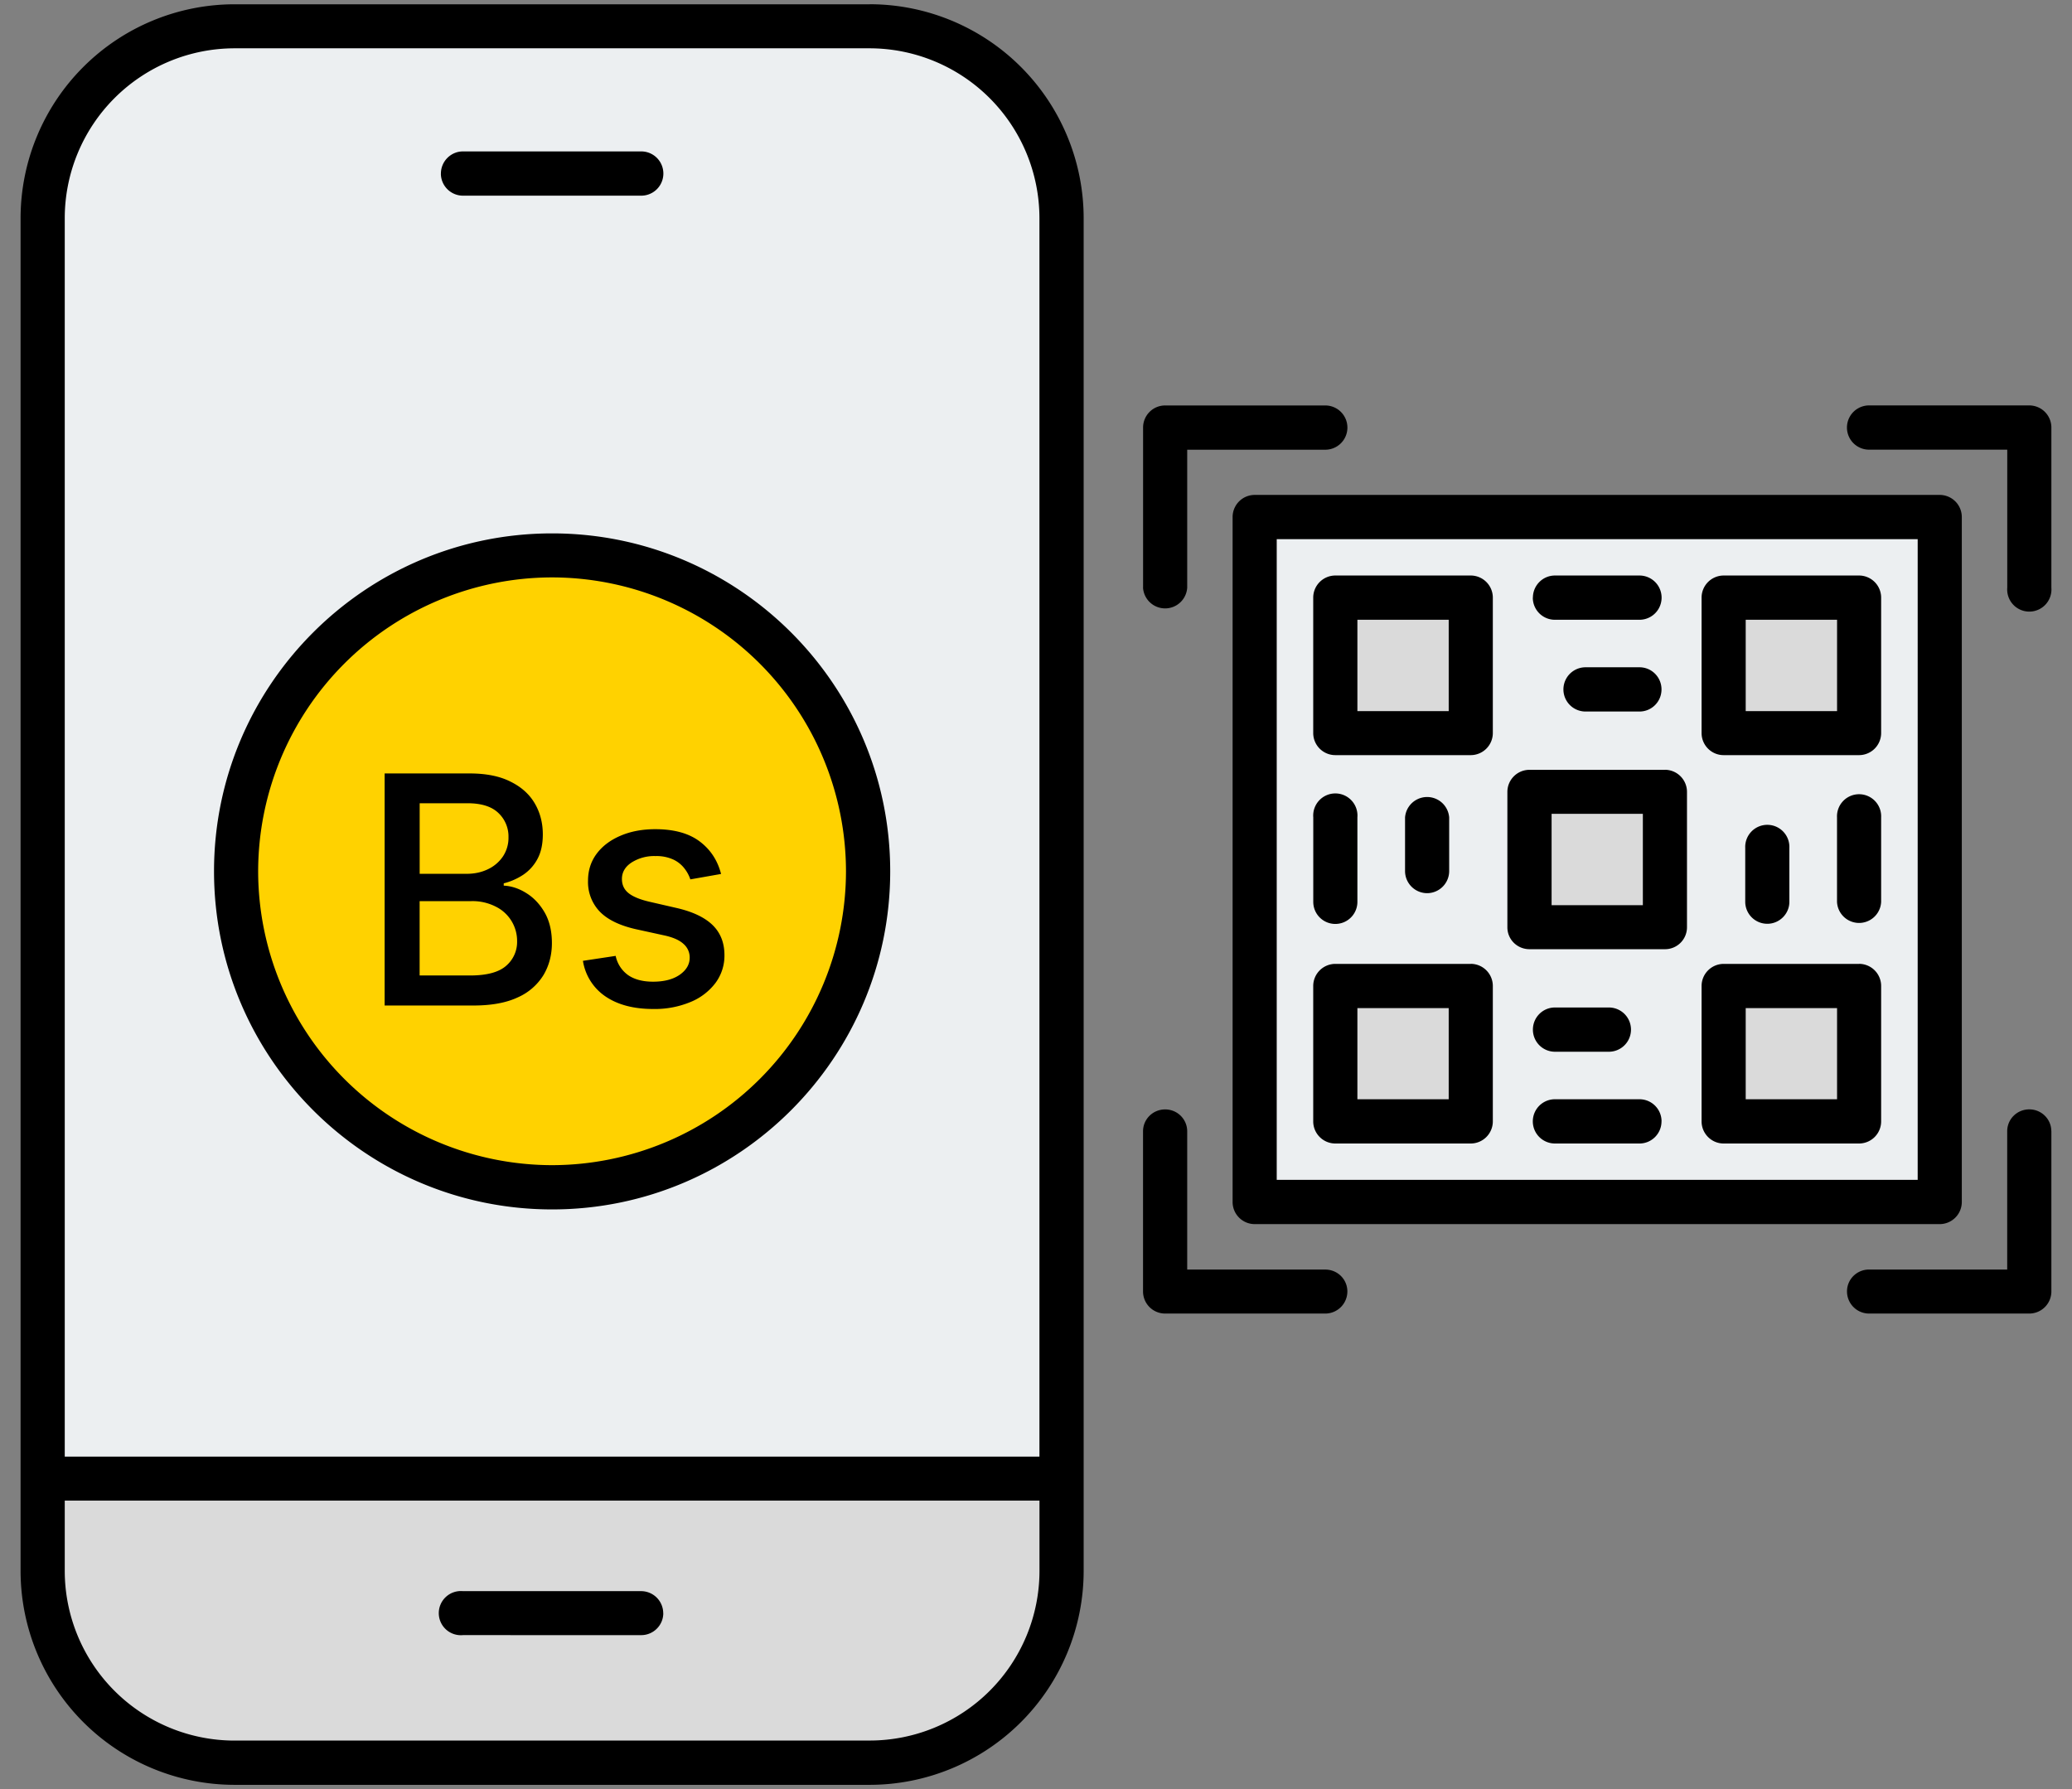
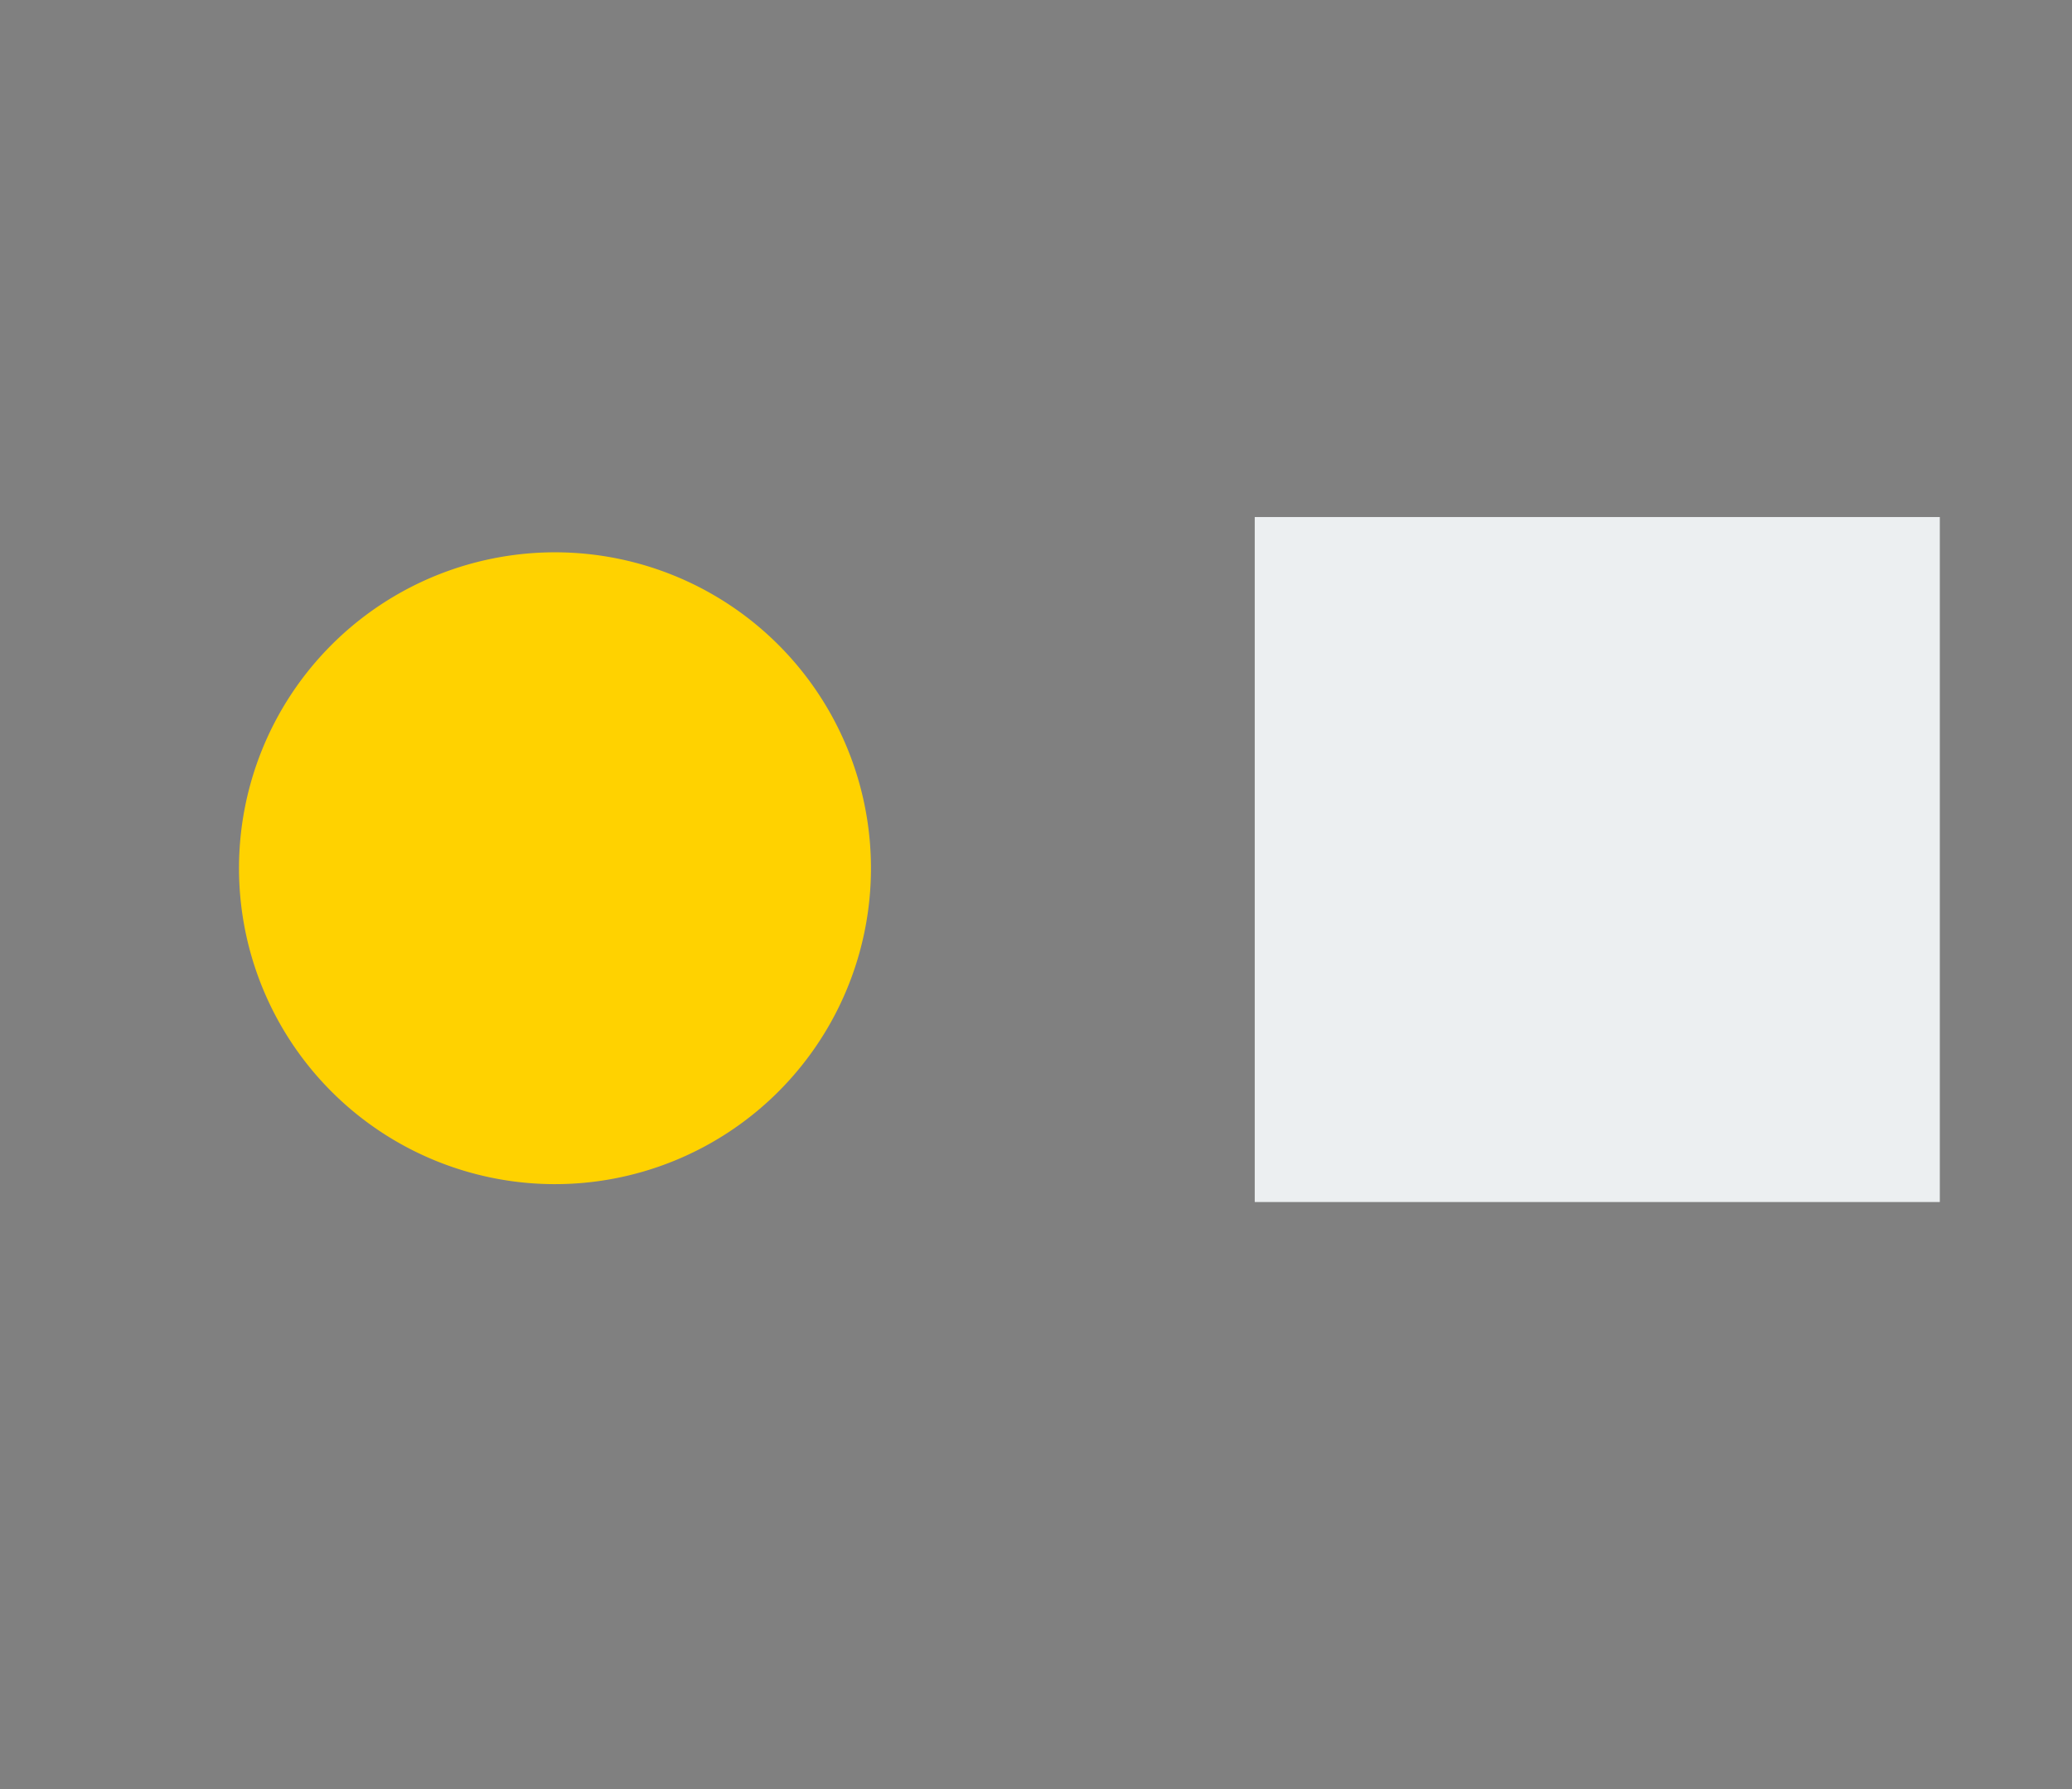
<svg xmlns="http://www.w3.org/2000/svg" width="44" height="38" fill="none">
  <rect width="100%" height="100%" fill="#808080" stroke="none" />
-   <path fill-rule="evenodd" clip-rule="evenodd" d="M4.98.56h13.49a4.085 4.085 0 0 1 4.073 4.073v28.734a4.085 4.085 0 0 1-4.073 4.073H4.98a4.085 4.085 0 0 1-4.074-4.073V4.633A4.085 4.085 0 0 1 4.98.56z" fill="#ECEFF1" />
  <path d="M16.465 23.25a6.71 6.71 0 1 0-9.488-9.489 6.71 6.71 0 0 0 9.488 9.489z" fill="#FFD200" />
-   <path d="m15.312 18.563-.652.115a.772.772 0 0 0-.13-.238.642.642 0 0 0-.236-.185.855.855 0 0 0-.373-.072.896.896 0 0 0-.51.137c-.136.09-.204.206-.204.349 0 .123.045.223.137.298.091.075.239.137.443.185l.587.135c.34.079.593.2.76.363.167.164.25.377.25.638a.97.97 0 0 1-.192.592 1.26 1.26 0 0 1-.532.404 1.968 1.968 0 0 1-.787.147c-.414 0-.751-.088-1.013-.265a1.12 1.12 0 0 1-.481-.758l.695-.105a.666.666 0 0 0 .268.411c.134.091.31.137.526.137.236 0 .425-.049.566-.147.141-.099.212-.22.212-.363a.378.378 0 0 0-.13-.291c-.085-.079-.216-.138-.392-.178l-.626-.137c-.345-.079-.6-.204-.765-.376a.907.907 0 0 1-.246-.652c0-.218.061-.409.183-.573.122-.163.29-.29.505-.382.215-.093.462-.14.74-.14.399 0 .713.087.943.26.229.172.38.402.454.69zM8.168 21.357v-4.929h1.805c.35 0 .64.058.868.174.23.113.402.268.516.464.113.194.17.413.17.657 0 .205-.037.379-.113.52a.932.932 0 0 1-.303.337 1.336 1.336 0 0 1-.414.182v.049c.164.008.323.06.479.158.157.097.287.234.39.412.102.178.154.395.154.65 0 .252-.06.478-.178.678a1.213 1.213 0 0 1-.544.474c-.245.116-.56.174-.941.174H8.168zm.744-.638h1.073c.356 0 .611-.07.765-.207a.666.666 0 0 0 .231-.518.812.812 0 0 0-.455-.738 1.08 1.08 0 0 0-.515-.116h-1.1v1.579zm0-2.159h.996c.167 0 .317-.032.45-.096a.787.787 0 0 0 .32-.27.714.714 0 0 0 .12-.413.684.684 0 0 0-.214-.513c-.143-.138-.362-.207-.657-.207H8.912v1.5z" fill="#000" />
  <path fill-rule="evenodd" clip-rule="evenodd" d="M26.645 10.982h14.548v14.549H26.645V10.982z" fill="#ECEFF1" />
-   <path fill-rule="evenodd" clip-rule="evenodd" d="M36.604 12.696h2.875v2.875h-2.875v-2.875zm-4.123 4.123h2.875v2.875H32.48V16.82zm4.123 4.123h2.875v2.875h-2.875v-2.875zm-8.247 0h2.876v2.875h-2.876v-2.875zm0-8.246h2.876v2.875h-2.876v-2.875zM.906 33.367A4.085 4.085 0 0 0 4.98 37.44h13.49a4.085 4.085 0 0 0 4.073-4.073v-1.962H.906v1.962z" fill="#DADADA" />
-   <path fill-rule="evenodd" clip-rule="evenodd" d="M43.562 24.028v3.402a.47.47 0 0 1-.468.47H39.69a.47.47 0 0 1-.468-.47c0-.259.21-.465.468-.465h2.934v-2.937c0-.259.21-.465.469-.465.258 0 .468.206.468.465zm-14.95 3.402a.47.47 0 0 1-.468.47h-3.402a.469.469 0 0 1-.469-.47V24.03c0-.26.21-.466.47-.466.258 0 .468.207.468.466v2.936h2.933c.259 0 .468.206.468.465zm-4.338-14.947V9.082c0-.26.209-.47.468-.47h3.401a.47.47 0 0 1 0 .94h-2.932v2.931a.47.47 0 0 1-.938 0zm19.288-3.402v3.402a.47.47 0 1 1-.937 0V9.551h-2.934a.47.47 0 0 1 0-.94h3.403a.47.47 0 0 1 .468.47zM39.01 23.348h-1.939v-1.936h1.94v1.936zm.469-2.875h-2.877a.47.47 0 0 0-.468.47v2.875c0 .259.21.47.468.47h2.877a.47.47 0 0 0 .468-.47v-2.876a.47.47 0 0 0-.468-.47zm-4.592-1.247h-1.938v-1.94h1.938v1.94zm.469-2.875H32.48c-.26 0-.47.21-.47.47v2.875c0 .259.21.465.47.465h2.875a.466.466 0 0 0 .469-.465V16.82a.47.47 0 0 0-.47-.47zm3.654-1.247h-1.939v-1.94h1.94v1.94zm.469-2.88h-2.877a.47.47 0 0 0-.468.47v2.875c0 .26.21.47.468.47h2.877a.47.47 0 0 0 .468-.47v-2.875a.47.47 0 0 0-.468-.47zm-6.927 9.645c0-.26.209-.47.468-.47h1.145a.47.47 0 0 1 0 .94H33.02a.469.469 0 0 1-.468-.47zm4.978-2.248a.468.468 0 0 1-.469-.465V18.01a.469.469 0 1 1 .937 0v1.146c0 .254-.21.465-.468.465zm2.417-2.26v1.795a.469.469 0 0 1-.937 0V17.36a.469.469 0 1 1 .937 0zm-9.183 5.987h-1.939v-1.936h1.939v1.936zm.469-2.875h-2.877a.47.47 0 0 0-.469.47v2.875c0 .259.21.47.47.47h2.876a.47.47 0 0 0 .468-.47v-2.876a.47.47 0 0 0-.468-.47zm-.928-1.502a.47.47 0 0 1-.468-.47v-1.14a.47.47 0 0 1 .937 0v1.14a.47.47 0 0 1-.469.47zm4.978-4.328c0 .26-.209.47-.468.47H33.67a.47.47 0 0 1 0-.94h1.145c.26 0 .468.211.468.47zm-7.395 4.513V17.36a.47.47 0 1 1 .937 0v1.796a.468.468 0 0 1-.937 0zm7.395 4.662c0 .259-.209.47-.468.47H33.02a.469.469 0 0 1 0-.94h1.794c.26 0 .47.21.47.47zm-4.52-8.714h-1.938v-1.94h1.939v1.94zm.47-2.88h-2.877a.47.47 0 0 0-.469.47v2.875c0 .26.21.47.47.47h2.876a.47.47 0 0 0 .468-.47v-2.875a.47.47 0 0 0-.468-.47zm1.319.47c0-.259.209-.47.468-.47h1.795a.469.469 0 0 1 0 .94H33.02a.469.469 0 0 1-.47-.47zm-5.44-1.242V25.06h13.611V11.452h-13.61zm-.937-.47V25.53c0 .259.21.47.469.47H41.19a.47.47 0 0 0 .47-.47V10.982a.47.47 0 0 0-.47-.47H26.643a.47.47 0 0 0-.468.47zm-14.45 13.766a6.25 6.25 0 0 0 6.24-6.242 6.25 6.25 0 0 0-6.24-6.242 6.25 6.25 0 0 0-6.243 6.242 6.25 6.25 0 0 0 6.242 6.242zm0-13.419c-3.959 0-7.18 3.218-7.18 7.177 0 3.96 3.221 7.182 7.18 7.182 3.958 0 7.179-3.222 7.179-7.182 0-3.96-3.22-7.177-7.18-7.177zm2.36 22.936c0 .255-.21.465-.468.465H9.83a.469.469 0 1 1 0-.934h3.786a.47.47 0 0 1 .468.47zM9.363 3.686c0-.258.21-.47.468-.47h3.786a.47.47 0 0 1 0 .94H9.83a.47.47 0 0 1-.468-.47zm12.71 27.252V4.635a3.611 3.611 0 0 0-3.604-3.609H4.98a3.61 3.61 0 0 0-3.605 3.609v26.303h20.699zm-3.604 6.031a3.607 3.607 0 0 0 3.605-3.604v-1.492H1.375v1.492A3.607 3.607 0 0 0 4.98 36.97h13.49zm0-36.878H4.98A4.547 4.547 0 0 0 .437 4.635v28.73A4.547 4.547 0 0 0 4.98 37.91h13.49a4.547 4.547 0 0 0 4.542-4.544V4.635A4.548 4.548 0 0 0 18.469.09z" fill="#000" />
</svg>